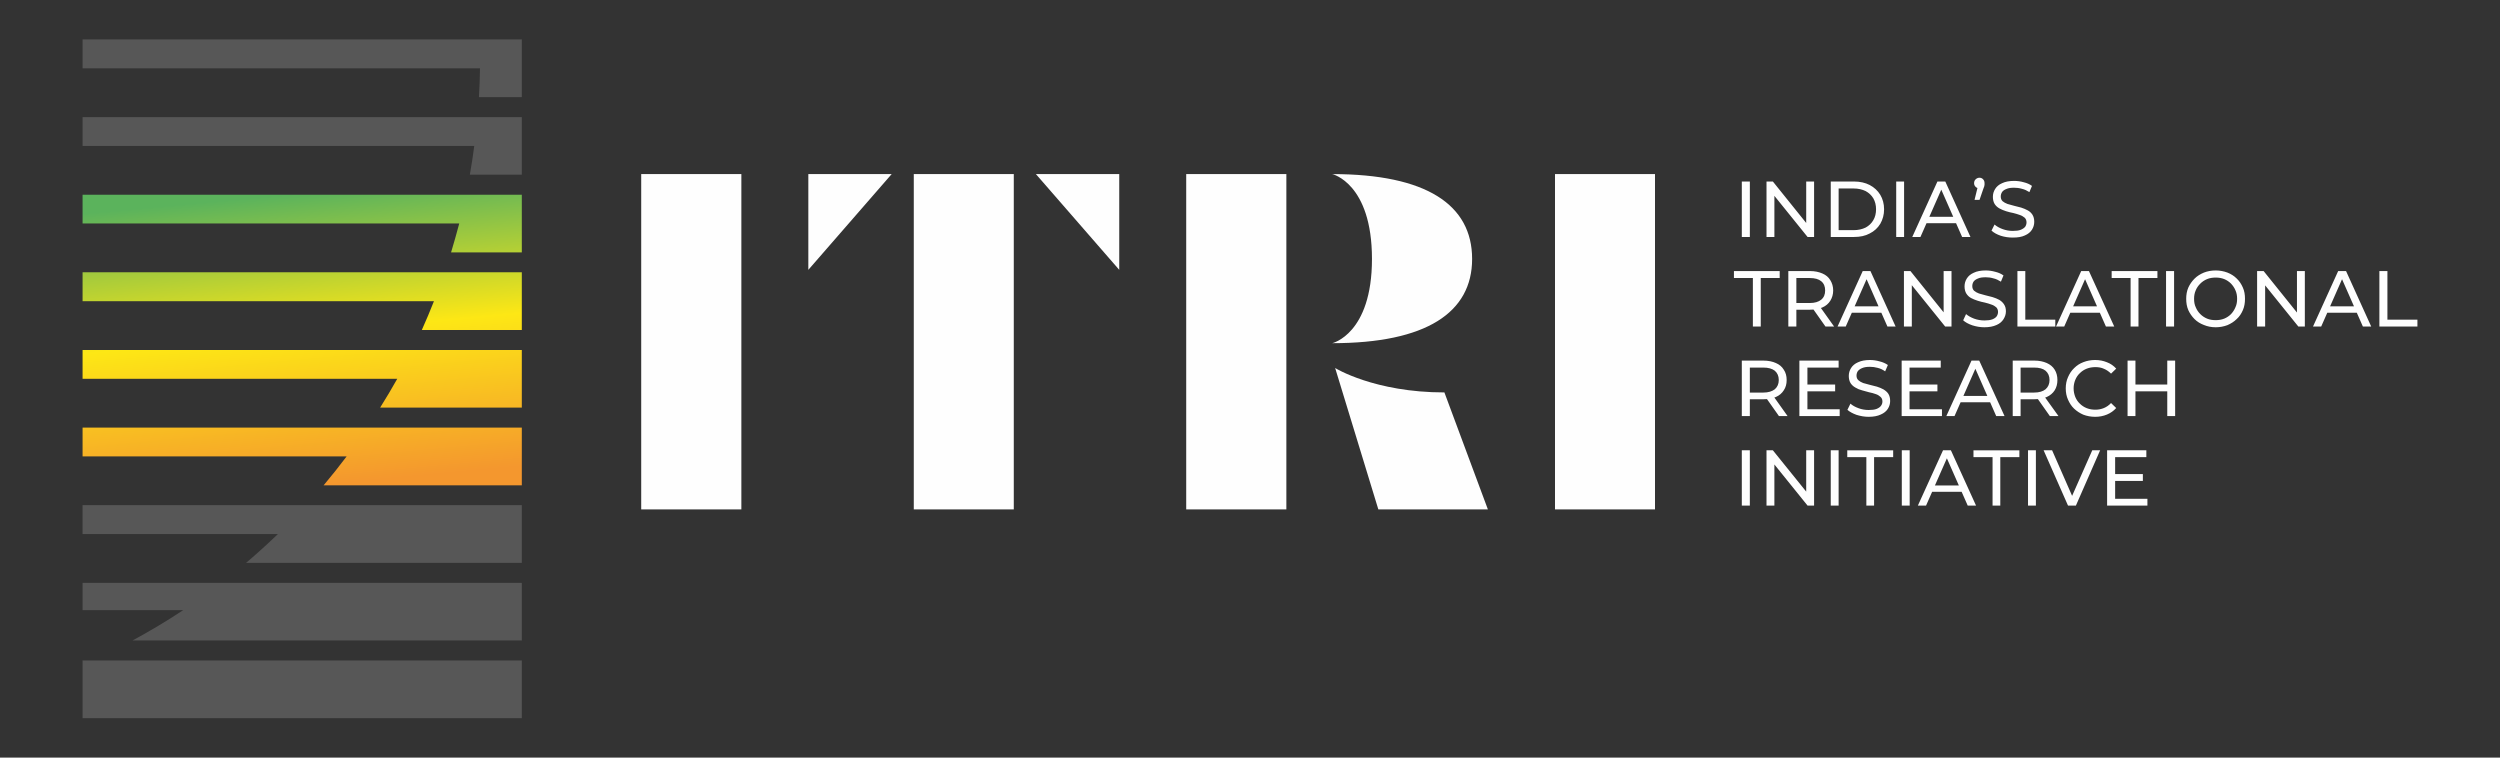
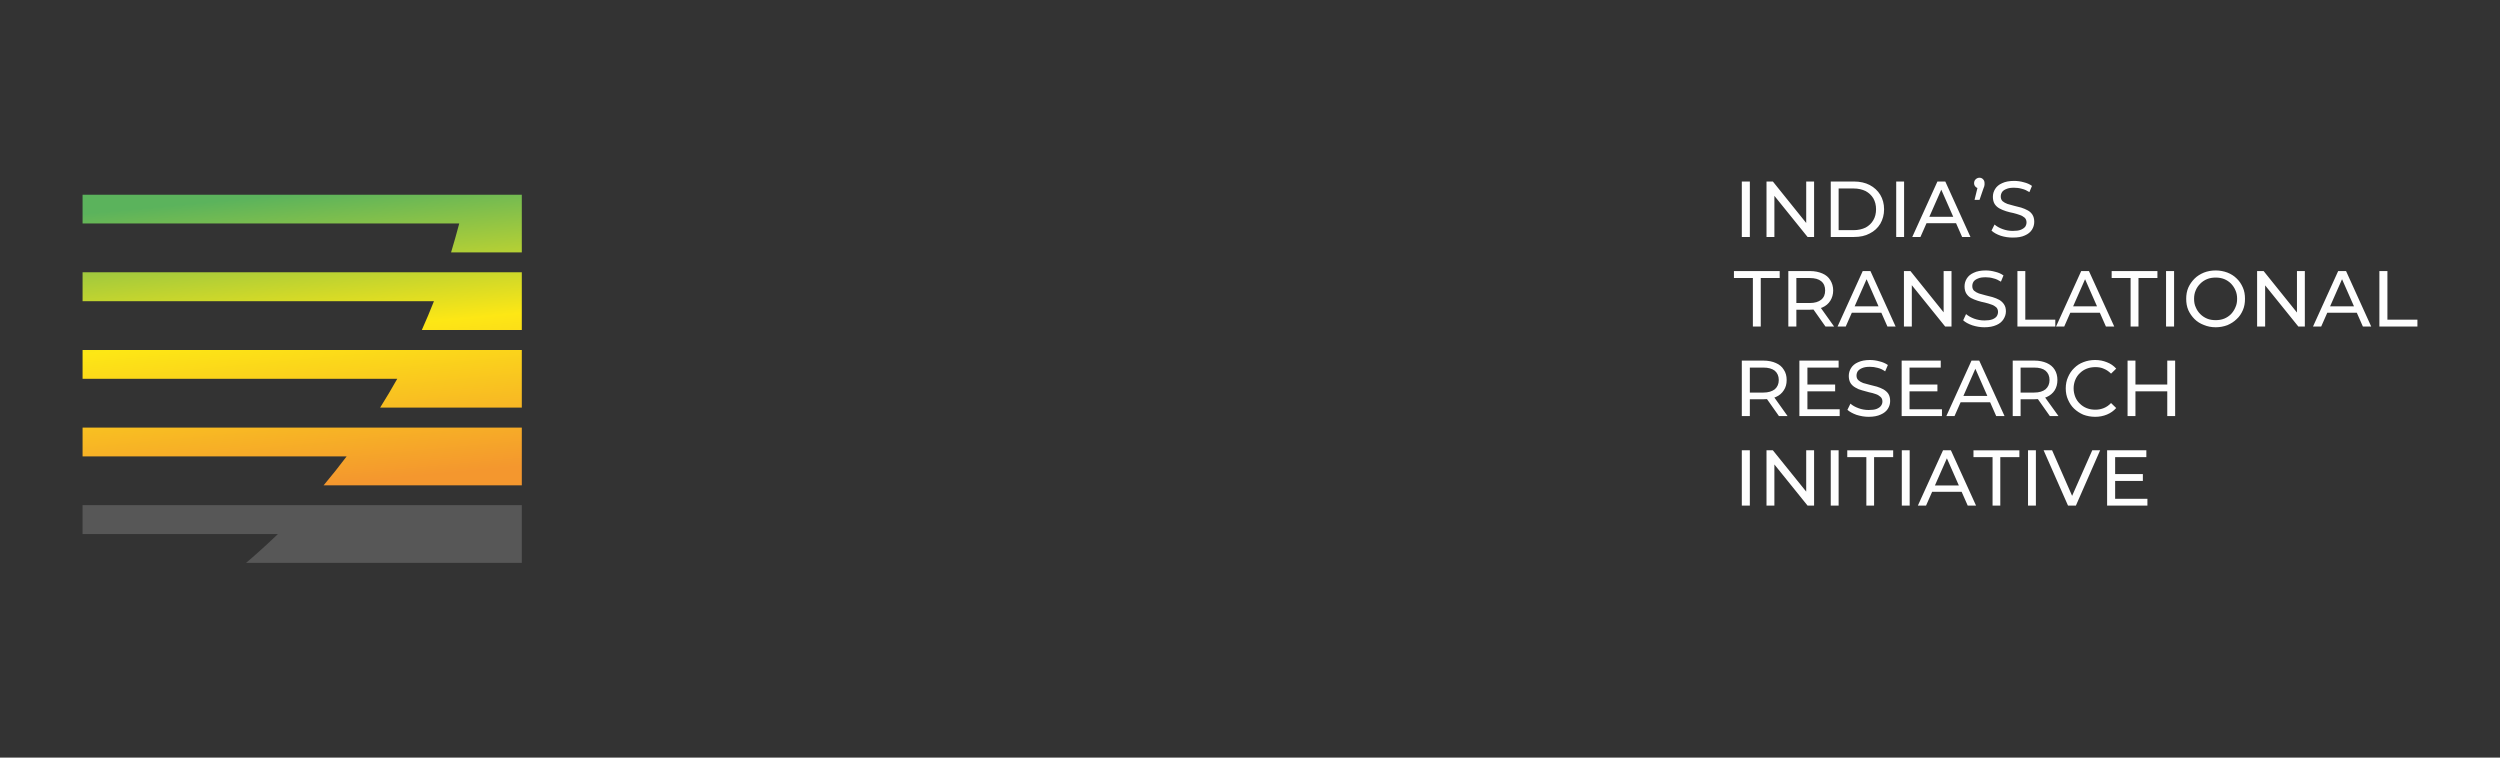
<svg xmlns="http://www.w3.org/2000/svg" xml:space="preserve" width="165mm" height="50mm" version="1.1" style="shape-rendering:geometricPrecision; text-rendering:geometricPrecision; image-rendering:optimizeQuality; fill-rule:evenodd; clip-rule:evenodd" viewBox="0 0 16500 5000">
  <rect x="0" y="0" width="16500" height="5000" fill="#333333" stroke="none" />
  <defs>
    <style type="text/css">
   
    .fil2 {fill:#FEFEFE;fill-rule:nonzero}
    .fil0 {fill:#B4B4B4;fill-opacity:0.278}
    .fil1 {fill:url(#id0)}
   
  </style>
    <linearGradient id="id0" gradientUnits="userSpaceOnUse" x1="2084.06" y1="3203.75" x2="1905.33" y2="1283.92">
      <stop offset="0" style="stop-opacity:1; stop-color:#F4972E" />
      <stop offset="0.522" style="stop-opacity:1; stop-color:#FDE715" />
      <stop offset="1" style="stop-opacity:1; stop-color:#5BB35C" />
    </linearGradient>
  </defs>
  <g id="Layer_x0020_1">
    <g id="_2003310942496">
-       <path class="fil0" d="M3444 4227l-2569 0c114,-62 226,-128 334,-200l-664 0 0 -180 2899 0 0 380z" />
      <path class="fil0" d="M3444 3715l-1820 0c72,-61 142,-125 210,-190l-1289 0 0 -191 2899 0 0 381z" />
      <path class="fil1" d="M3444 3203l-1308 0c52,-62 103,-126 152,-191l-1743 0 0 -190 2899 0 0 381zm0 -513l-935 0c39,-62 77,-126 113,-190l-2077 0 0 -190 2899 0 0 380zm0 -512l-660 0c28,-63 55,-126 80,-190l-2319 0 0 -191 2899 0 0 381zm0 -512l-467 0c19,-63 37,-127 54,-191l-2486 0 0 -190 2899 0 0 381z" />
-       <path class="fil0" d="M3444 1153l-343 0c11,-63 21,-126 29,-190l-2585 0 0 -190 2899 0 0 380z" />
-       <path class="fil0" d="M3444 641l-283 0c4,-63 6,-126 7,-190l-2623 0 0 -191 2899 0 0 381z" />
-       <polygon class="fil0" points="3444,4740 545,4740 545,4359 3444,4359 " />
-       <path class="fil2" d="M4232 3362l661 0 0 -2213 -661 0 0 2213zm1799 0l660 0 0 -2213 -660 0 0 2213zm806 -2213l550 632 0 -632 -550 0zm-1502 632l550 -632 -550 0 0 632zm2494 1581l661 0 0 -2213 -661 0 0 2213zm964 -1097c620,0 923,-202 923,-556 0,-358 -303,-560 -923,-560 0,0 262,60 262,560 0,496 -262,556 -262,556zm19 164l285 933 723 0 -287 -772c-462,0 -721,-161 -721,-161zm1451 933l660 0 0 -2213 -660 0 0 2213z" />
      <path class="fil2" d="M11496 1564l0 -366 53 0 0 366 -53 0zm1536 -245l26 -106 7 30c-10,0 -19,-3 -25,-9 -7,-6 -11,-15 -11,-25 0,-11 4,-20 11,-26 6,-6 15,-10 24,-10 11,0 19,4 25,11 6,6 9,15 9,25 0,3 0,6 0,10 0,3 -1,7 -2,11 -2,4 -3,9 -6,16l-25 73 -33 0zm-1373 245l0 -366 42 0 242 301 -22 0 0 -301 52 0 0 366 -43 0 -242 -300 23 0 0 300 -52 0zm424 0l0 -366 154 0c39,0 74,8 103,23 30,16 53,37 70,65 16,27 25,59 25,95 0,37 -9,68 -25,96 -17,28 -40,49 -70,64 -29,16 -64,23 -103,23l-154 0zm52 -45l99 0c30,0 56,-6 79,-17 22,-12 39,-28 51,-49 12,-20 18,-44 18,-72 0,-27 -6,-51 -18,-72 -12,-20 -29,-36 -51,-48 -23,-11 -49,-17 -79,-17l-99 0 0 275zm380 45l0 -366 52 0 0 366 -52 0zm106 0l166 -366 52 0 166 366 -55 0 -148 -336 21 0 -148 336 -54 0zm71 -91l14 -42 206 0 15 42 -235 0zm592 95c-27,0 -54,-4 -79,-12 -26,-9 -46,-20 -61,-34l20 -40c14,12 31,22 53,30 22,8 44,12 67,12 22,0 39,-2 52,-7 13,-5 23,-12 30,-20 6,-9 9,-19 9,-29 0,-13 -4,-23 -12,-31 -9,-7 -19,-14 -32,-18 -13,-5 -28,-9 -43,-13 -16,-3 -32,-7 -48,-12 -16,-5 -30,-11 -43,-18 -13,-7 -24,-17 -32,-29 -8,-13 -12,-29 -12,-48 0,-19 5,-36 15,-52 10,-16 25,-29 46,-38 21,-10 47,-15 79,-15 22,0 43,3 64,9 21,5 39,13 54,24l-17 41c-16,-10 -32,-18 -50,-22 -17,-5 -34,-7 -51,-7 -20,0 -37,2 -50,8 -14,5 -23,12 -29,20 -6,9 -9,19 -9,30 0,13 4,23 12,31 8,7 19,13 32,18 13,4 27,8 43,12 15,4 31,8 47,12 16,5 30,11 43,18 14,7 24,17 32,29 8,13 12,28 12,47 0,19 -5,36 -15,52 -10,16 -26,29 -47,38 -21,10 -47,14 -80,14zm-1715 587l0 -320 -125 0 0 -46 302 0 0 46 -125 0 0 320 -52 0zm234 0l0 -366 143 0c32,0 59,6 82,16 23,10 40,24 52,44 12,19 19,42 19,68 0,26 -7,49 -19,68 -12,19 -29,34 -52,44 -23,10 -50,15 -82,15l-114 0 24 -24 0 135 -53 0zm245 0l-93 -132 56 0 94 132 -57 0zm-192 -130l-24 -25 112 0c34,0 59,-8 76,-22 18,-15 26,-35 26,-61 0,-26 -8,-46 -26,-61 -17,-14 -42,-21 -76,-21l-112 0 24 -26 0 216zm272 130l166 -366 51 0 166 366 -54 0 -148 -336 21 0 -148 336 -54 0zm70 -91l15 -42 205 0 16 42 -236 0zm368 91l0 -366 43 0 242 301 -23 0 0 -301 52 0 0 366 -42 0 -242 -300 22 0 0 300 -52 0zm531 5c-28,0 -55,-5 -80,-13 -26,-9 -46,-20 -60,-33l19 -41c14,12 32,22 53,30 22,8 45,12 68,12 21,0 38,-2 52,-7 13,-5 23,-12 29,-20 6,-9 9,-19 9,-29 0,-13 -4,-23 -12,-31 -8,-7 -19,-14 -32,-18 -13,-5 -27,-9 -43,-13 -16,-3 -31,-7 -47,-12 -16,-5 -31,-11 -44,-18 -13,-7 -23,-17 -31,-29 -8,-13 -12,-29 -12,-48 0,-19 5,-36 15,-52 10,-16 25,-29 46,-38 20,-10 47,-15 79,-15 21,0 42,3 63,9 21,5 39,13 54,24l-17 41c-16,-10 -32,-18 -50,-22 -17,-5 -34,-7 -50,-7 -21,0 -38,2 -51,8 -13,5 -23,12 -29,20 -6,9 -9,19 -9,30 0,13 4,23 12,31 8,7 19,13 32,18 13,4 28,8 43,12 16,4 32,8 47,12 16,5 31,11 44,18 13,8 23,17 31,29 9,13 13,28 13,47 0,19 -6,36 -16,52 -10,16 -25,29 -46,38 -22,10 -48,15 -80,15zm218 -5l0 -366 52 0 0 321 198 0 0 45 -250 0zm255 0l166 -366 51 0 167 366 -55 0 -148 -336 21 0 -148 336 -54 0zm70 -91l15 -42 205 0 16 42 -236 0zm422 91l0 -320 -125 0 0 -46 302 0 0 46 -125 0 0 320 -52 0zm234 0l0 -366 53 0 0 366 -53 0zm328 5c-28,0 -54,-5 -78,-15 -24,-9 -45,-22 -62,-39 -17,-17 -31,-37 -41,-59 -10,-23 -14,-48 -14,-75 0,-26 4,-51 14,-74 10,-22 24,-42 41,-59 17,-17 38,-30 62,-40 23,-9 49,-14 78,-14 27,0 53,5 77,14 23,9 44,22 61,39 18,17 31,37 41,60 10,22 14,47 14,74 0,28 -4,52 -14,75 -10,23 -23,43 -41,59 -17,17 -38,30 -61,40 -24,9 -50,14 -77,14zm0 -47c20,0 38,-3 56,-10 17,-7 32,-17 45,-30 12,-13 22,-28 29,-45 8,-17 11,-35 11,-56 0,-20 -3,-38 -11,-56 -7,-17 -17,-31 -29,-44 -13,-13 -28,-23 -45,-30 -18,-7 -36,-10 -56,-10 -21,0 -40,3 -57,10 -17,7 -32,17 -45,30 -13,13 -23,27 -30,44 -8,18 -11,36 -11,56 0,21 3,39 11,56 7,17 17,32 30,45 13,13 28,23 45,30 17,7 36,10 57,10zm273 42l0 -366 43 0 242 301 -22 0 0 -301 52 0 0 366 -43 0 -242 -300 23 0 0 300 -53 0zm369 0l166 -366 52 0 166 366 -55 0 -148 -336 21 0 -148 336 -54 0zm71 -91l14 -42 206 0 15 42 -235 0zm367 91l0 -366 53 0 0 321 198 0 0 45 -251 0zm-4208 591l0 -366 143 0c32,0 60,6 82,16 23,10 40,24 52,44 13,19 19,42 19,68 0,26 -6,49 -19,68 -12,19 -29,34 -52,44 -22,10 -50,15 -82,15l-114 0 24 -24 0 135 -53 0zm245 0l-93 -132 56 0 94 132 -57 0zm-192 -130l-24 -25 113 0c33,0 58,-8 76,-22 17,-15 26,-35 26,-61 0,-26 -9,-46 -26,-61 -18,-14 -43,-21 -76,-21l-113 0 24 -26 0 216zm375 -78l188 0 0 45 -188 0 0 -45zm5 163l213 0 0 45 -266 0 0 -366 259 0 0 46 -206 0 0 275zm404 50c-28,0 -54,-5 -80,-13 -25,-9 -45,-20 -60,-33l20 -41c13,12 31,22 53,30 21,8 44,12 67,12 22,0 39,-2 52,-7 13,-5 23,-12 29,-20 7,-9 10,-19 10,-29 0,-13 -4,-23 -13,-31 -8,-7 -18,-14 -31,-18 -14,-5 -28,-9 -44,-12 -15,-4 -31,-8 -47,-13 -16,-4 -30,-10 -43,-18 -13,-7 -24,-17 -32,-29 -8,-13 -12,-29 -12,-48 0,-19 5,-36 15,-52 10,-16 25,-29 46,-38 21,-10 47,-15 79,-15 21,0 42,3 63,9 21,5 39,13 55,24l-18 42c-15,-11 -32,-19 -49,-23 -18,-5 -34,-7 -51,-7 -20,0 -37,2 -51,8 -13,5 -22,12 -29,20 -6,9 -9,19 -9,30 0,13 4,23 13,31 8,7 18,13 31,18 14,4 28,8 44,12 15,4 31,8 47,12 16,5 30,11 43,18 13,8 24,17 32,29 8,13 12,28 12,48 0,18 -5,35 -15,51 -10,16 -26,29 -47,38 -21,10 -48,15 -80,15zm266 -213l188 0 0 45 -188 0 0 -45zm4 163l214 0 0 45 -266 0 0 -366 258 0 0 46 -206 0 0 275zm243 45l166 -366 51 0 167 366 -55 0 -148 -336 21 0 -148 336 -54 0zm71 -91l14 -42 206 0 15 42 -235 0zm367 91l0 -366 143 0c32,0 59,6 82,16 22,10 40,24 52,44 12,19 18,42 18,68 0,26 -6,49 -18,68 -12,19 -30,34 -52,44 -23,10 -50,15 -82,15l-114 0 23 -24 0 135 -52 0zm245 0l-93 -132 55 0 95 132 -57 0zm-193 -130l-23 -25 112 0c34,0 59,-8 76,-22 17,-15 26,-35 26,-61 0,-26 -9,-46 -26,-61 -17,-14 -42,-21 -76,-21l-112 0 23 -26 0 216zm492 135c-28,0 -54,-5 -78,-14 -23,-10 -43,-23 -61,-40 -17,-16 -30,-36 -40,-59 -10,-22 -15,-47 -15,-75 0,-27 5,-52 15,-74 10,-23 23,-43 41,-60 17,-17 37,-30 61,-39 23,-9 49,-14 77,-14 28,0 54,5 78,15 24,9 44,23 61,42l-34 33c-14,-14 -30,-25 -47,-32 -17,-8 -36,-11 -56,-11 -20,0 -39,3 -57,10 -18,7 -33,17 -46,30 -13,12 -23,27 -30,44 -7,17 -11,36 -11,56 0,21 4,39 11,57 7,17 17,32 30,44 13,13 28,23 46,30 18,7 37,10 57,10 20,0 39,-4 56,-11 17,-7 33,-18 47,-33l34 33c-17,19 -37,33 -61,43 -24,10 -50,15 -78,15zm476 -371l52 0 0 366 -52 0 0 -366zm-210 366l-52 0 0 -366 52 0 0 366zm215 -163l-220 0 0 -45 220 0 0 45zm-2813 754l0 -365 53 0 0 365 -53 0zm163 0l0 -365 42 0 242 300 -22 0 0 -300 52 0 0 365 -43 0 -242 -300 23 0 0 300 -52 0zm424 0l0 -365 52 0 0 365 -52 0zm235 0l0 -320 -126 0 0 -45 303 0 0 45 -126 0 0 320 -51 0zm234 0l0 -365 52 0 0 365 -52 0zm106 0l166 -365 52 0 166 365 -55 0 -148 -336 21 0 -148 336 -54 0zm71 -91l14 -42 206 0 15 42 -235 0zm422 91l0 -320 -126 0 0 -45 303 0 0 45 -126 0 0 320 -51 0zm234 0l0 -365 52 0 0 365 -52 0zm264 0l-161 -365 56 0 148 337 -32 0 149 -337 52 0 -160 365 -52 0zm306 -208l188 0 0 45 -188 0 0 -45zm5 163l213 0 0 45 -266 0 0 -365 259 0 0 45 -206 0 0 275z" />
    </g>
  </g>
</svg>